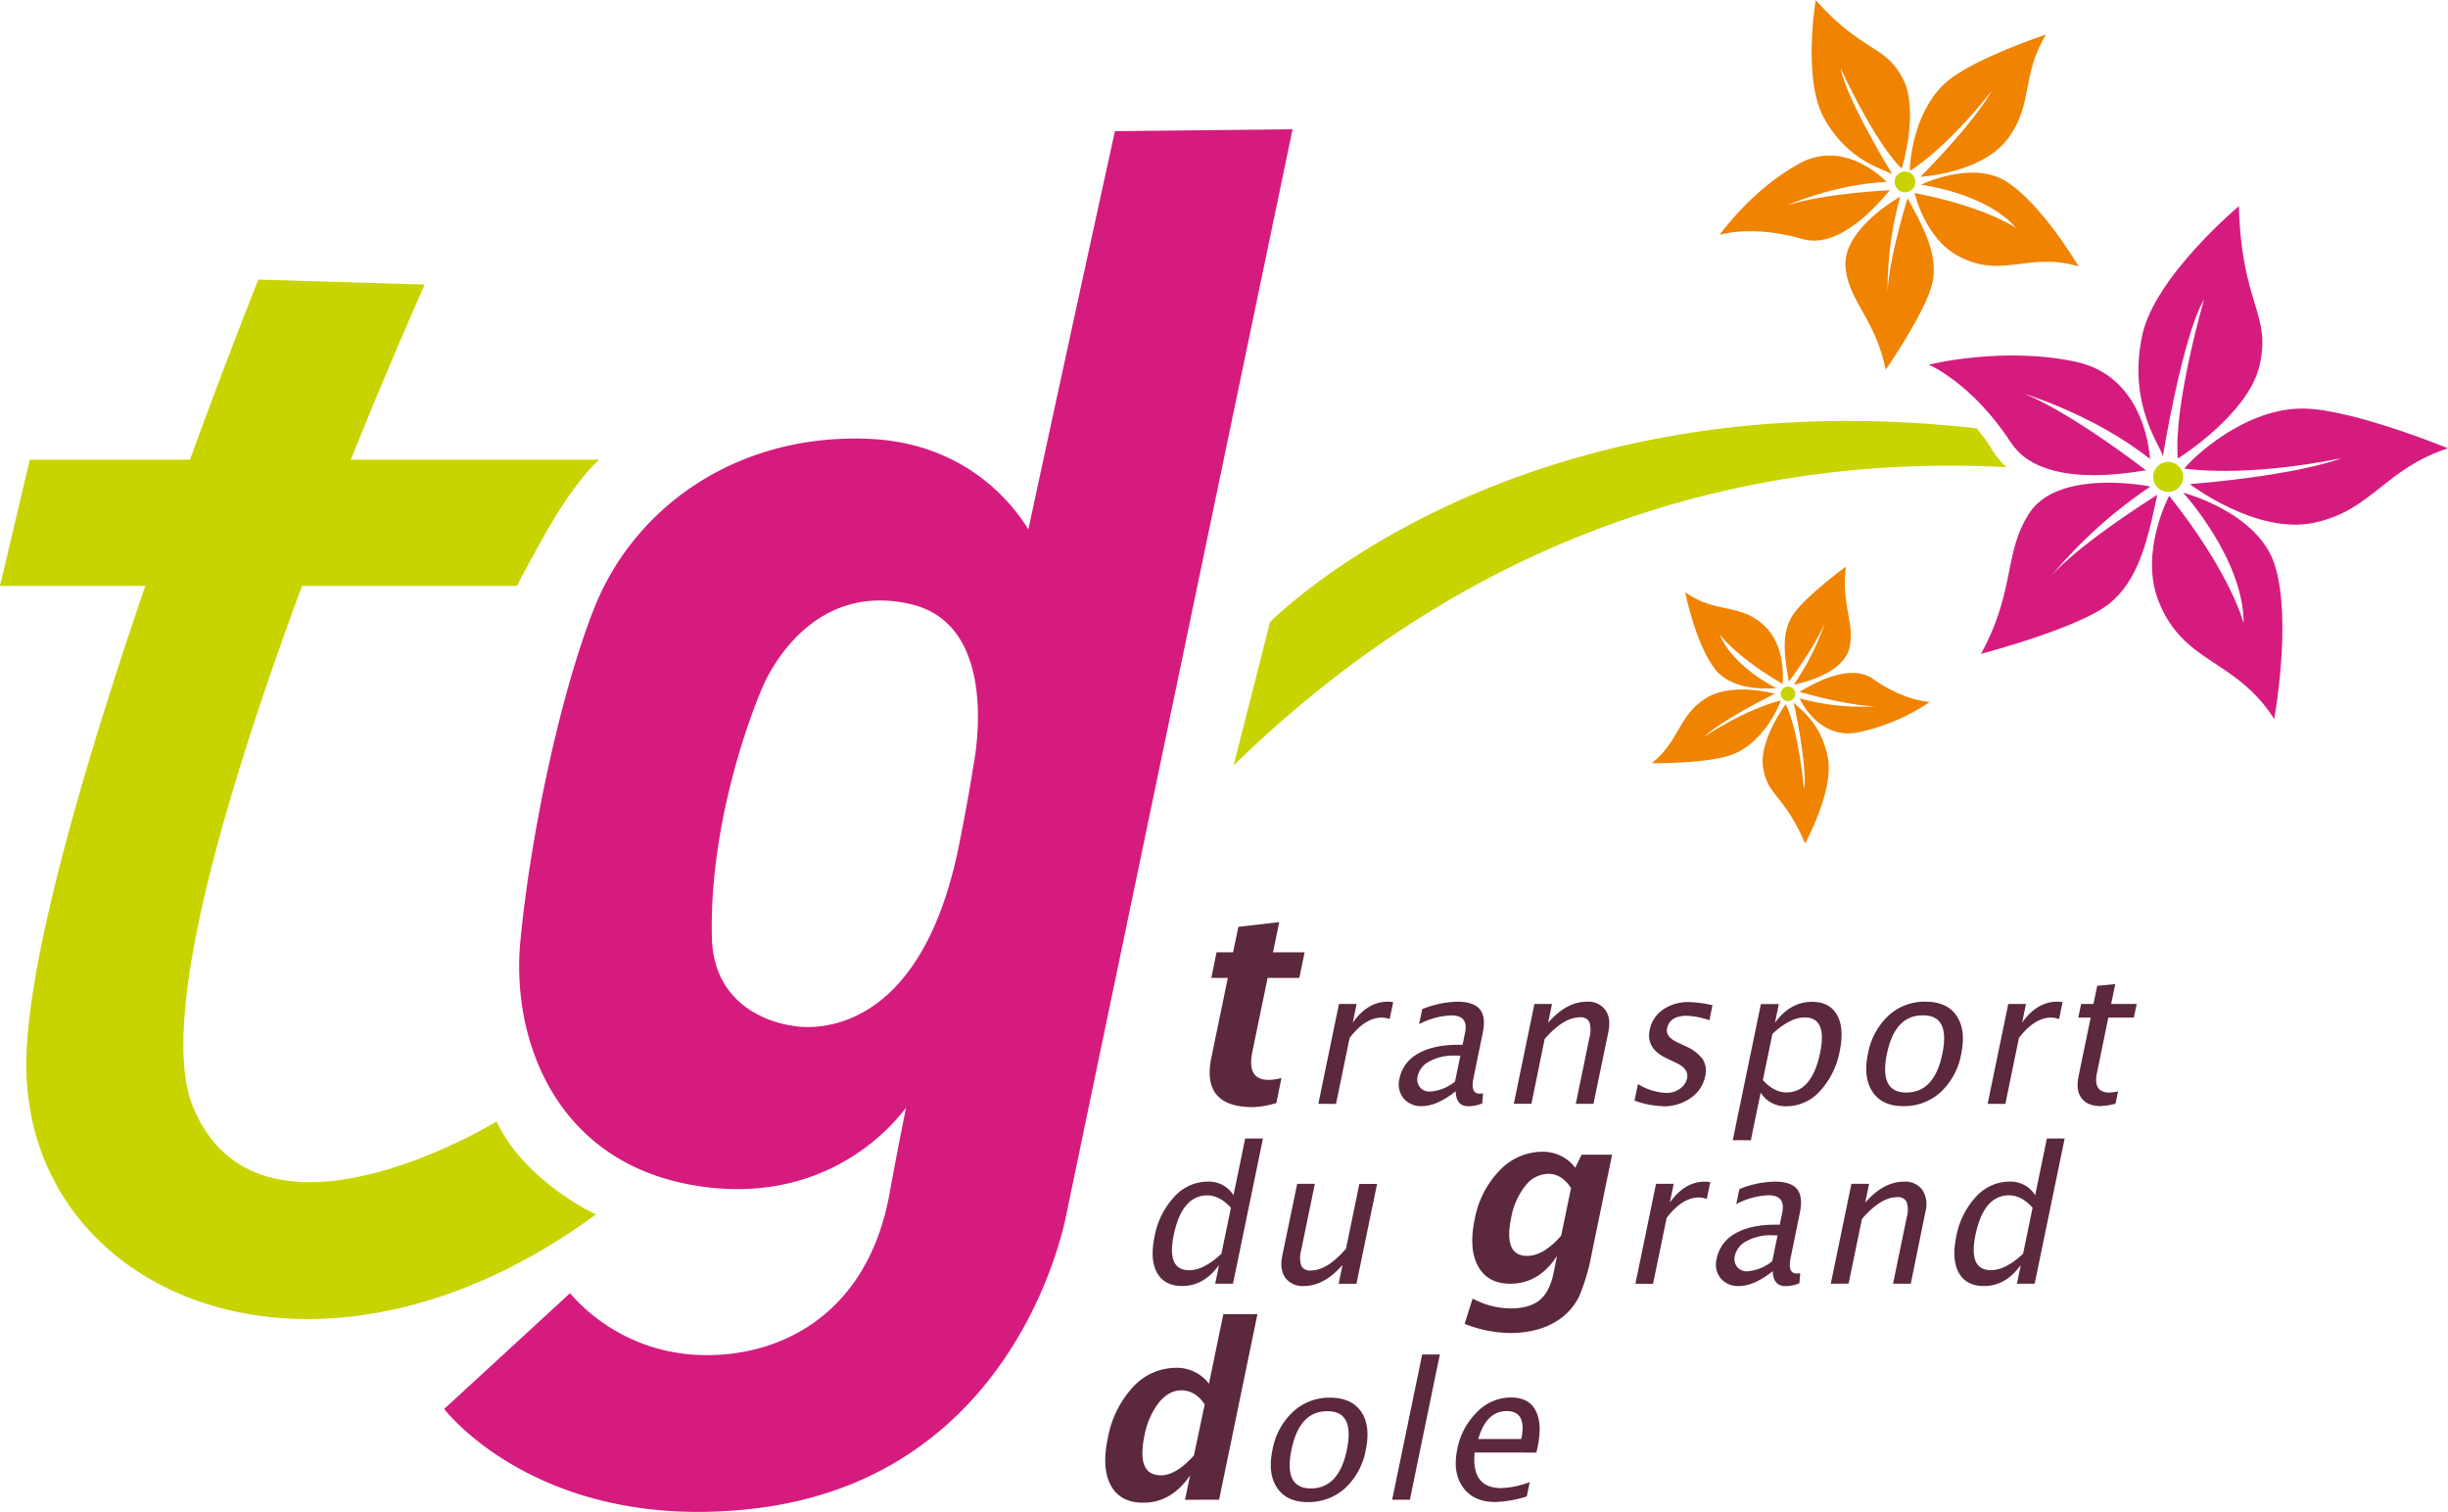
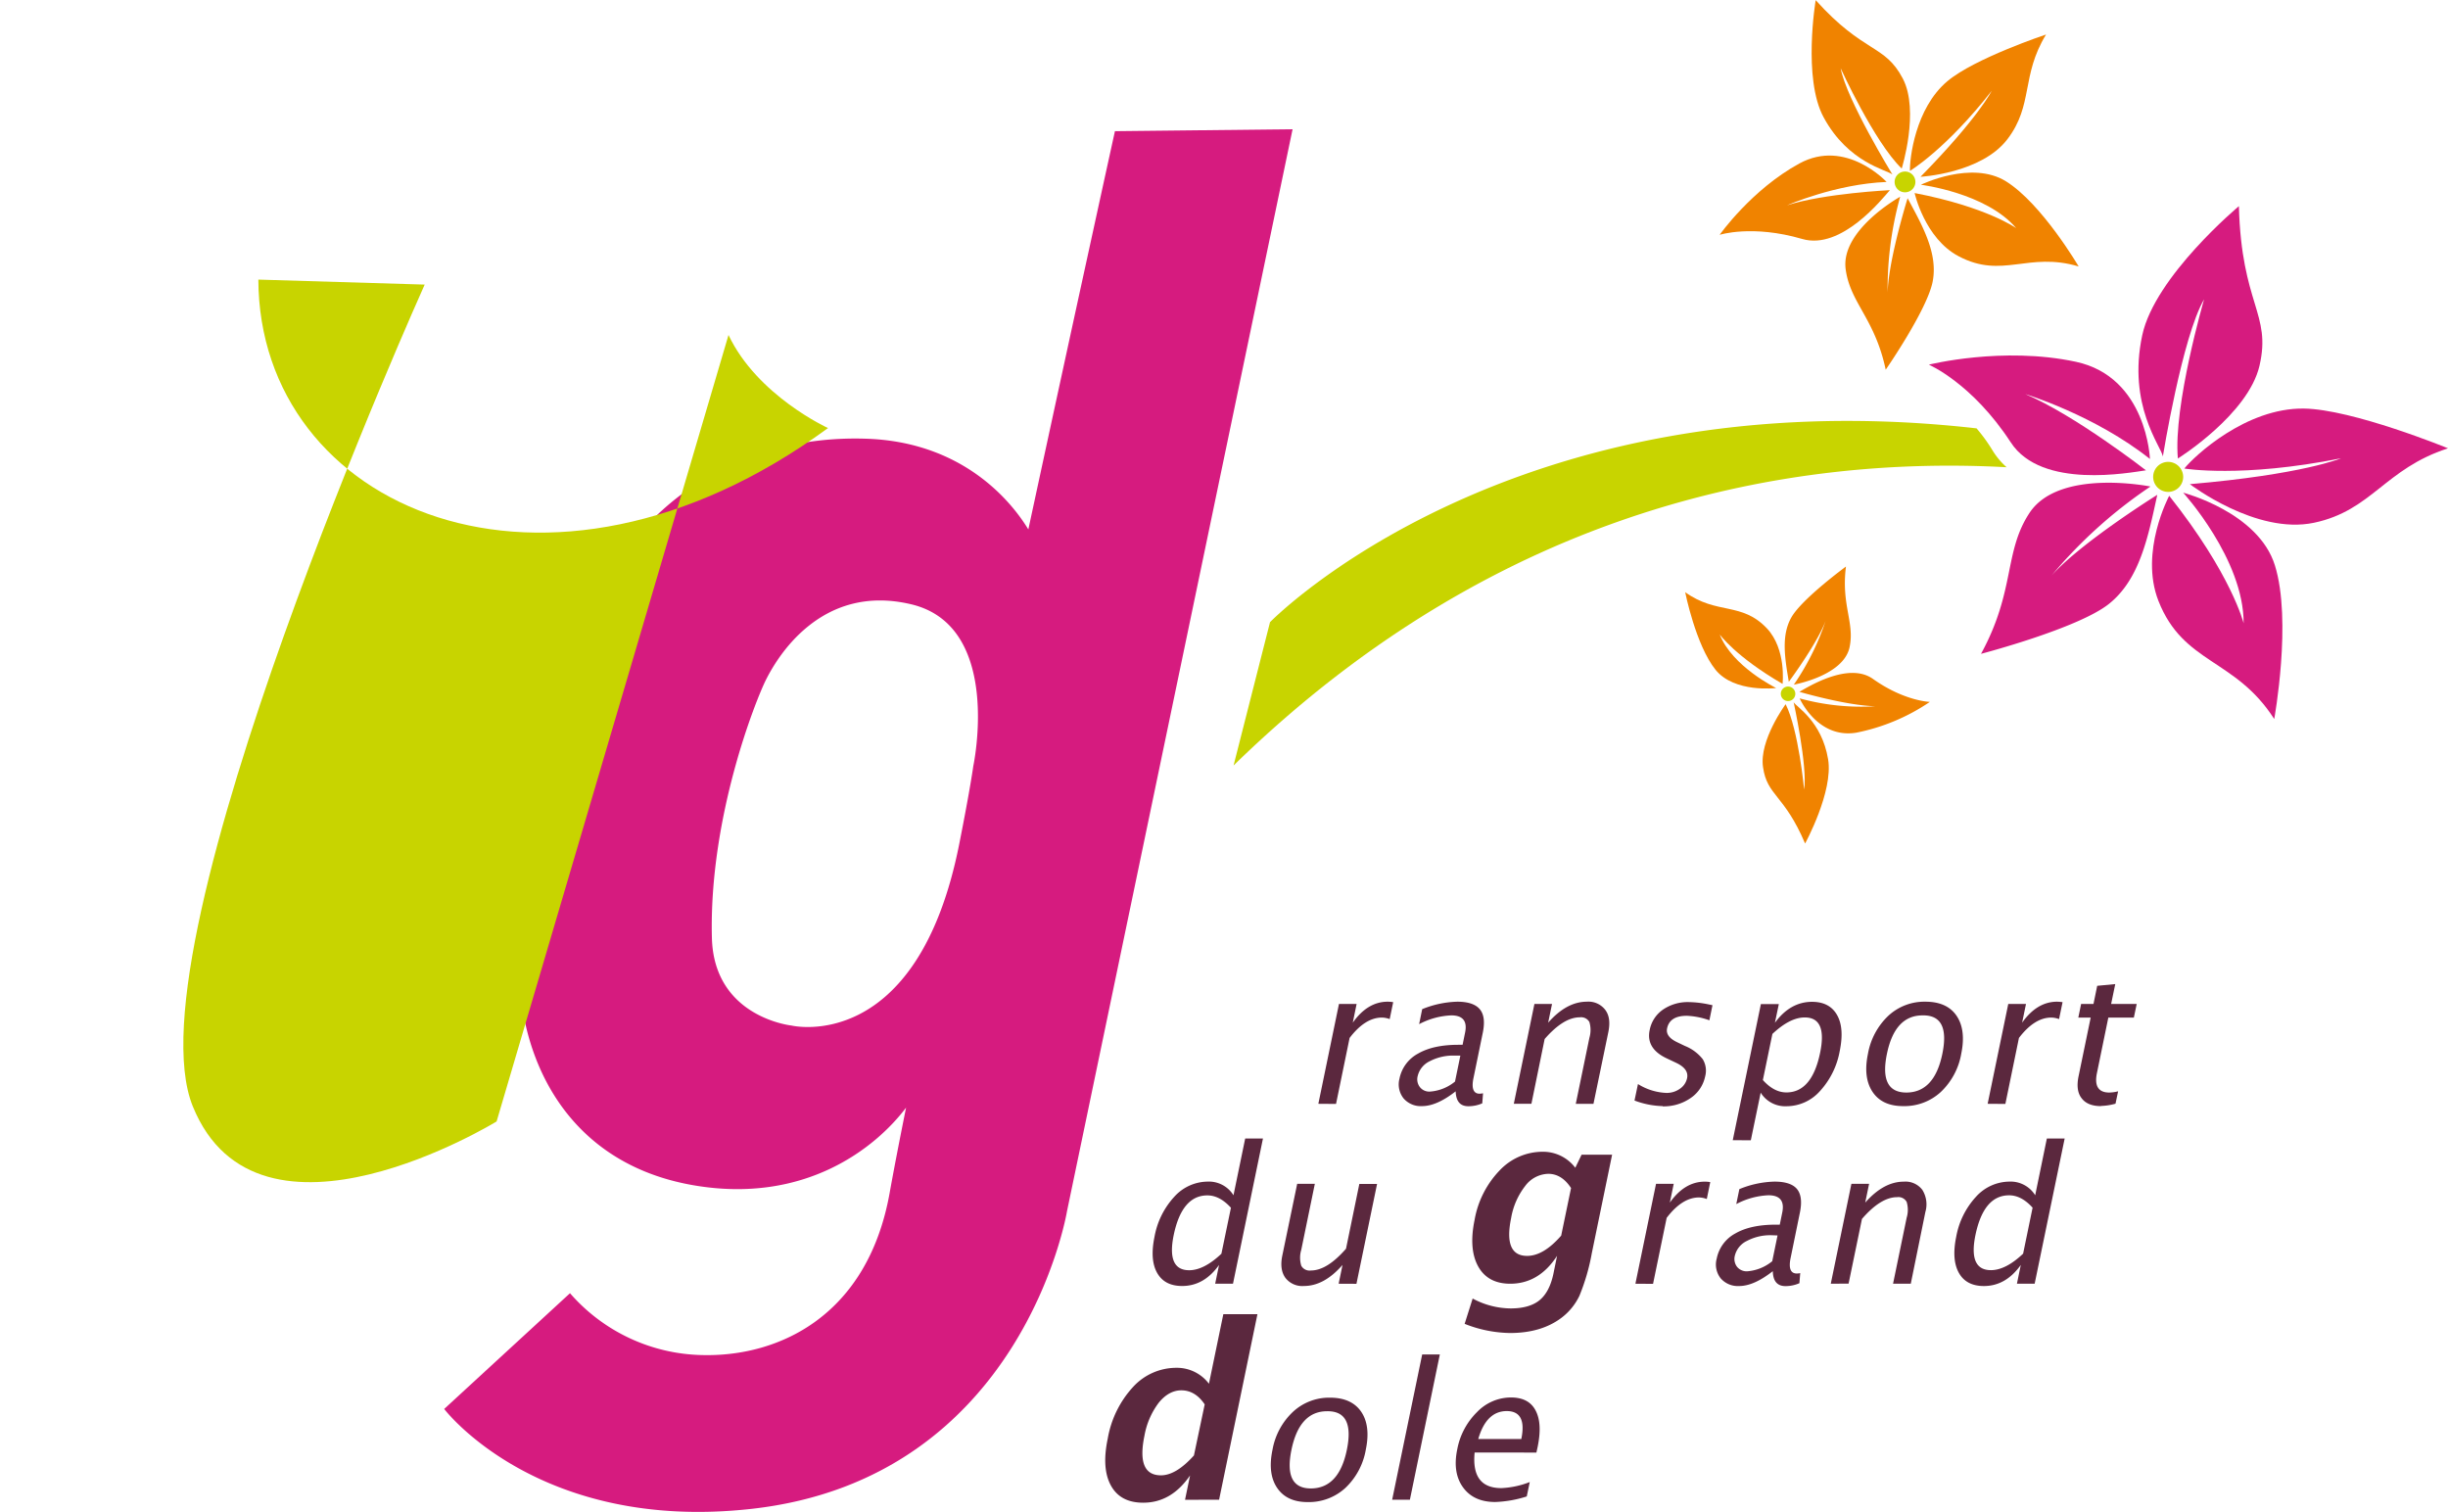
<svg xmlns="http://www.w3.org/2000/svg" id="Calque_1" data-name="Calque 1" viewBox="0 0 593.66 366.6">
  <defs>
    <style>.cls-1{fill:#c8d400;}.cls-2{fill:#5b283e;}.cls-3{fill:#d61b7f;}.cls-4{fill:#f08300;}</style>
  </defs>
  <path class="cls-1" d="M480.94,314c-113.12-12.82-171.33,47-171.33,47l-8.84,34.75c65.13-63.53,136-75.12,187.47-72.32a18.06,18.06,0,0,1-3.42-4.09,40.5,40.5,0,0,0-3.88-5.35" transform="translate(-1.62 -210.13)" />
-   <path class="cls-1" d="M1.62,352.21H127s4.05-8.07,9-16.32c6.16-10.27,10.92-14.3,10.92-14.3H8.85Z" transform="translate(-1.62 -210.13)" />
-   <path class="cls-2" d="M311.15,477.6a22.74,22.74,0,0,1-5.67,1q-12.57,0-10.1-12l4-19.34h-4l1.27-6.2h4l1.29-6.18,9.91-1.15-1.52,7.33H318l-1.29,6.2h-7.68l-3.72,18c-.92,4.49.4,6.74,4,6.74a12.48,12.48,0,0,0,3.07-.47Z" transform="translate(-1.62 -210.13)" />
  <path class="cls-2" d="M321.33,477.79l5-24.21h4.28l-.93,4.54c2.39-3.39,5.23-5.09,8.46-5.09a9,9,0,0,1,1.34.11l-.85,4.11a5.73,5.73,0,0,0-1.87-.37q-4.08,0-7.85,4.94l-3.29,16Z" transform="translate(-1.62 -210.13)" />
  <path class="cls-2" d="M354.69,474.72q-4.62,3.63-8.2,3.63a5.51,5.51,0,0,1-4.49-1.87,5.45,5.45,0,0,1-1-4.77,8.87,8.87,0,0,1,4.52-6.1c2.47-1.43,5.73-2.13,9.79-2.13h1l.6-2.93c.59-2.81-.54-4.2-3.35-4.2a18.18,18.18,0,0,0-7.79,2.13l.74-3.64a24.17,24.17,0,0,1,8.51-1.81c2.65,0,4.47.63,5.48,1.85s1.23,3.11.71,5.67l-2.26,11c-.53,2.52,0,3.79,1.48,3.79a6.42,6.42,0,0,0,.84-.1l-.19,2.44a8.31,8.31,0,0,1-3.37.7c-2,0-3-1.21-3.08-3.63m-.15-2.39,1.29-6.26-1.43,0a12.19,12.19,0,0,0-6,1.37,5.34,5.34,0,0,0-2.92,3.59,3.08,3.08,0,0,0,.54,2.69,2.9,2.9,0,0,0,2.42,1.08,10.8,10.8,0,0,0,6.09-2.43" transform="translate(-1.62 -210.13)" />
  <path class="cls-2" d="M368.73,477.79l5-24.21H378l-.94,4.54q4.46-5.08,9.37-5.09a5.12,5.12,0,0,1,4.49,2c1,1.35,1.19,3.13.73,5.39l-3.6,17.38h-4.29l3.3-16a6.78,6.78,0,0,0,0-3.84,2.31,2.31,0,0,0-2.33-1.14q-3.94,0-8.52,5.26L373,477.79Z" transform="translate(-1.62 -210.13)" />
  <path class="cls-2" d="M404.82,478.35A20.69,20.69,0,0,1,398,477l.84-4a14.06,14.06,0,0,0,6.88,2.15,5.51,5.51,0,0,0,3.28-1,4.13,4.13,0,0,0,1.75-2.56c.32-1.51-.56-2.75-2.66-3.74l-2.26-1.07c-3.38-1.58-4.77-3.87-4.16-6.82a7.79,7.79,0,0,1,3.22-5,10.6,10.6,0,0,1,6.38-1.83,25.4,25.4,0,0,1,4.78.57l.86.18-.75,3.66a18.32,18.32,0,0,0-5.48-1.09q-4.15,0-4.78,3.07c-.27,1.32.54,2.44,2.45,3.34l1.88.9a10.43,10.43,0,0,1,4.31,3.2,5.34,5.34,0,0,1,.59,4.2,8.38,8.38,0,0,1-3.54,5.25,11.45,11.45,0,0,1-6.73,2" transform="translate(-1.62 -210.13)" />
  <path class="cls-2" d="M421.83,486.61l6.82-33H433l-.95,4.54q3.71-5.08,9-5.09c2.85,0,4.87,1.08,6.07,3.2s1.41,5,.65,8.72a19.36,19.36,0,0,1-4.79,9.72,10.88,10.88,0,0,1-8.06,3.68,7,7,0,0,1-6.32-3.29l-2.39,11.55Zm7.3-14.58c1.8,2,3.7,3,5.71,3,4.12,0,6.86-3.22,8.18-9.66q1.75-8.52-3.73-8.52c-2.41,0-5,1.33-7.85,4Z" transform="translate(-1.62 -210.13)" />
  <path class="cls-2" d="M463.14,478.35c-3.41,0-5.86-1.15-7.4-3.44s-1.93-5.37-1.13-9.22a16.7,16.7,0,0,1,4.95-9.25,12.85,12.85,0,0,1,9-3.41c3.46,0,6,1.14,7.54,3.41s1.94,5.34,1.14,9.2a16.69,16.69,0,0,1-5,9.32,13,13,0,0,1-9.08,3.39m.74-3.29q6.83,0,8.76-9.42t-4.81-9.29q-6.72,0-8.64,9.34t4.69,9.37" transform="translate(-1.62 -210.13)" />
  <path class="cls-2" d="M483.64,477.79l5-24.21h4.3l-.94,4.54q3.6-5.08,8.47-5.09a10.51,10.51,0,0,1,1.34.11l-.85,4.11a5.78,5.78,0,0,0-1.88-.37q-4.08,0-7.85,4.94l-3.29,16Z" transform="translate(-1.62 -210.13)" />
  <path class="cls-2" d="M511.13,478.35q-3.27,0-4.7-1.91c-1-1.27-1.21-3.06-.74-5.33l2.94-14.23h-3l.68-3.3h3l.9-4.4,4.38-.42-1,4.82h6.2l-.69,3.3h-6.19l-2.76,13.43c-.66,3.16.35,4.75,3,4.75a9.62,9.62,0,0,0,2.13-.3l-.63,3a14.26,14.26,0,0,1-3.55.55" transform="translate(-1.62 -210.13)" />
  <path class="cls-2" d="M296.31,521.42l.94-4.55c-2.44,3.42-5.43,5.1-8.94,5.1-2.85,0-4.87-1.05-6.07-3.17s-1.41-5-.65-8.73a19.36,19.36,0,0,1,4.79-9.72,11,11,0,0,1,8.07-3.69,7,7,0,0,1,6.3,3.31l2.84-13.77h4.31l-7.27,35.22ZM300.13,503c-1.81-2-3.72-3-5.71-3q-6.17,0-8.17,9.64-1.74,8.5,3.75,8.51c2.38,0,5-1.34,7.82-4Z" transform="translate(-1.62 -210.13)" />
  <path class="cls-2" d="M326.25,521.42l.94-4.55c-3,3.42-6.1,5.1-9.36,5.1a5.15,5.15,0,0,1-4.51-2q-1.43-2-.73-5.38l3.61-17.4h4.28l-3.29,16a6.66,6.66,0,0,0,0,3.87,2.29,2.29,0,0,0,2.33,1.15c2.63,0,5.46-1.77,8.52-5.28l3.23-15.71h4.3l-5,24.22Z" transform="translate(-1.62 -210.13)" />
  <path class="cls-2" d="M356.81,531.14l1.94-6.13a19.79,19.79,0,0,0,9.23,2.4c3,0,5.38-.67,7-2s2.75-3.49,3.37-6.48l.87-4.27q-4.38,6.75-11.34,6.76c-3.63,0-6.23-1.4-7.78-4.18s-1.86-6.55-.88-11.3a23,23,0,0,1,6.08-12,14.3,14.3,0,0,1,10.48-4.52,9.79,9.79,0,0,1,7.86,3.88l1.53-3.17h7.4L387.65,514a50.74,50.74,0,0,1-3,10.33,14.54,14.54,0,0,1-4.41,5.39q-4.87,3.64-12.37,3.65a30.81,30.81,0,0,1-11.08-2.23m23.43-21.39,2.39-11.53c-1.5-2.3-3.35-3.45-5.52-3.45a7.18,7.18,0,0,0-5.57,2.91,17.45,17.45,0,0,0-3.44,7.81q-1.89,9.18,3.88,9.18c2.64,0,5.41-1.64,8.26-4.92" transform="translate(-1.62 -210.13)" />
  <path class="cls-2" d="M398.22,521.42l5-24.22h4.29l-.94,4.55q3.6-5.08,8.47-5.08a7.78,7.78,0,0,1,1.33.11l-.84,4.1a5.61,5.61,0,0,0-1.88-.38q-4.08,0-7.85,4.95l-3.3,16Z" transform="translate(-1.62 -210.13)" />
  <path class="cls-2" d="M431.57,518.35c-3.08,2.42-5.8,3.63-8.19,3.63a5.51,5.51,0,0,1-4.5-1.89,5.4,5.4,0,0,1-.94-4.77,8.87,8.87,0,0,1,4.51-6.09c2.46-1.42,5.73-2.13,9.78-2.13h1l.6-2.93q.87-4.2-3.36-4.2a18.28,18.28,0,0,0-7.79,2.14l.75-3.63a23.77,23.77,0,0,1,8.51-1.82q4,0,5.48,1.82t.69,5.69l-2.25,11c-.52,2.52,0,3.77,1.48,3.77a3.49,3.49,0,0,0,.85-.1l-.2,2.45a8.32,8.32,0,0,1-3.37.71q-3,0-3.08-3.63m-.14-2.4,1.29-6.26-1.43-.05a12.11,12.11,0,0,0-6,1.38,5.38,5.38,0,0,0-2.93,3.6,3.13,3.13,0,0,0,.54,2.68,3,3,0,0,0,2.44,1.09,10.85,10.85,0,0,0,6.08-2.44" transform="translate(-1.62 -210.13)" />
  <path class="cls-2" d="M445.6,521.42l5-24.22h4.29l-.94,4.55c3-3.39,6.08-5.08,9.37-5.08a5.12,5.12,0,0,1,4.49,2,6.61,6.61,0,0,1,.73,5.35L465,521.42h-4.3l3.3-16a6.65,6.65,0,0,0,0-3.84,2.29,2.29,0,0,0-2.32-1.15c-2.63,0-5.48,1.76-8.52,5.28l-3.24,15.68Z" transform="translate(-1.62 -210.13)" />
  <path class="cls-2" d="M490.74,521.42l.94-4.55c-2.45,3.42-5.43,5.11-8.95,5.11-2.84,0-4.87-1.06-6.06-3.18s-1.42-5-.66-8.73a19.36,19.36,0,0,1,4.79-9.72,11,11,0,0,1,8.07-3.69,7,7,0,0,1,6.3,3.31L498,486.2h4.32l-7.28,35.22Zm3.8-18.44c-1.8-2-3.71-3-5.69-3-4.12,0-6.83,3.21-8.17,9.64q-1.74,8.5,3.75,8.51c2.37,0,5-1.33,7.81-4Z" transform="translate(-1.62 -210.13)" />
  <path class="cls-2" d="M289,573.81l1.22-5.9q-4.54,6.62-11.37,6.61c-3.68,0-6.28-1.37-7.81-4.14s-1.8-6.54-.79-11.36a24.67,24.67,0,0,1,6.13-12.55,14.21,14.21,0,0,1,10.51-4.66,9.73,9.73,0,0,1,7.91,3.86l3.49-16.87h8.27l-9.3,45Zm4.77-23.13c-1.52-2.26-3.41-3.41-5.67-3.41-2,0-3.84,1-5.47,3a18.65,18.65,0,0,0-3.47,8c-1.33,6.42,0,9.61,4,9.61q3.67,0,8-4.82Z" transform="translate(-1.62 -210.13)" />
  <path class="cls-2" d="M318.73,574.37q-5.07,0-7.4-3.45t-1.12-9.23a16.58,16.58,0,0,1,5-9.24,12.88,12.88,0,0,1,8.95-3.4c3.47,0,6,1.14,7.55,3.4s1.93,5.33,1.13,9.2a16.66,16.66,0,0,1-5,9.33,13.1,13.1,0,0,1-9.09,3.39m.74-3.31q6.84,0,8.76-9.41t-4.8-9.31c-4.48,0-7.36,3.13-8.64,9.35s.27,9.37,4.68,9.37" transform="translate(-1.62 -210.13)" />
  <polygon class="cls-2" points="337.61 363.67 344.89 328.45 349.17 328.45 341.91 363.67 337.61 363.67" />
  <path class="cls-2" d="M371.87,573a28.09,28.09,0,0,1-7.66,1.35c-3.48,0-6.09-1.19-7.8-3.56s-2.18-5.44-1.39-9.23a17,17,0,0,1,4.78-9A11.43,11.43,0,0,1,368,549c2.87,0,4.87,1,6,3.13s1.3,5,.51,8.86l-.3,1.37H359.23q-.84,8.63,6.48,8.62a21.41,21.41,0,0,0,6.89-1.47Zm-11.76-13.93h10.44q1.4-6.76-3.53-6.77c-3.29,0-5.61,2.26-6.91,6.77" transform="translate(-1.62 -210.13)" />
  <path class="cls-3" d="M272,241.94s-9.7,44.13-21,96.57c-3.53-5.82-15.12-21.27-39.47-22-31.94-1-56.31,17.06-65.84,41.16-8.22,20.8-15.47,55.17-17.89,80.83-2.2,23.23,8.21,53.27,42.09,59.06,27,4.62,44.12-9.13,51.46-18.84-1.7,8.43-3.06,15.52-4,20.77-5.33,29.54-26.63,39.71-45.5,39.23a43.64,43.64,0,0,1-32-15l-30.51,28.07s22.75,30,74.56,24.22c65.77-7.37,76.47-72.14,76.47-72.14l54.71-262.4ZM193.62,458.82s-18.88-1.94-19.36-21.3c-.73-29.23,10.65-57.59,13.07-62.46s13.06-23.71,35.32-18.38,15,39.22,15,39.22-.68,5.16-3.4,18.86c-10.17,51.32-40.66,44.06-40.66,44.06" transform="translate(-1.62 -210.13)" />
-   <path class="cls-1" d="M122.05,482.07s-57.78,35.46-73.68-3.67,56.24-199.26,56.24-199.26l-40.34-1.21S7.83,418.51,8,468.63c.21,55.51,69.7,86.13,138.15,36,0,0-17.16-7.82-24.13-22.57" transform="translate(-1.62 -210.13)" />
+   <path class="cls-1" d="M122.05,482.07s-57.78,35.46-73.68-3.67,56.24-199.26,56.24-199.26l-40.34-1.21c.21,55.51,69.7,86.13,138.15,36,0,0-17.16-7.82-24.13-22.57" transform="translate(-1.62 -210.13)" />
  <path class="cls-3" d="M529.76,321.32s17.07-10.66,19.81-22.52c2.93-12.68-4.37-14.72-5-38.68,0,0-20.37,17-23.44,31.3-3.63,17,4.63,27,5,29.39,0,0,4.69-29,10-38.1,0,0-7.52,25.83-6.36,38.61" transform="translate(-1.62 -210.13)" />
  <path class="cls-3" d="M523,321.43s-.71-19.9-18-23.58c-17.76-3.79-35.62.71-35.62.71s10.48,4.45,19.88,18.86c7.45,11.46,28.92,7.29,32.77,6.76,0,0-17.19-13.38-29.26-18.49,0,0,16.86,5.12,30.23,15.74" transform="translate(-1.62 -210.13)" />
  <path class="cls-3" d="M523.14,328.11s-22.17-4.51-29.36,6.41c-6.26,9.51-3.38,18.87-11.75,34.16,0,0,23.5-6.14,31-12.09s9.54-16.34,11.75-26.47c0,0-21,13.09-27,21.23a114.18,114.18,0,0,1,25.34-23.24" transform="translate(-1.62 -210.13)" />
  <path class="cls-3" d="M527.67,330.35s-7.28,13.59-2.61,25.49c6.05,15.39,18.6,13.86,28.08,28.64,0,0,4.35-23.85.16-37.26-4-12.9-22.24-17.62-22.24-17.62s14.72,16.15,14.66,31.67c0,0-2.91-11.84-18.05-30.92" transform="translate(-1.62 -210.13)" />
  <path class="cls-3" d="M532.68,327.53s16.06,12.34,30.12,9.36,17.1-13.06,32.48-18.05c0,0-23.17-9.5-35-9.64-14-.17-26.47,11.47-28.94,14.54,0,0,13.78,2.36,38-2.48,0,0-9.19,3.91-36.63,6.27" transform="translate(-1.62 -210.13)" />
  <path class="cls-4" d="M462.8,251s4.37-14,.26-21.83c-4.4-8.39-9.42-6-21.12-19,0,0-3.19,19,1.93,28.42,6,11.08,15.37,12.72,16.68,13.86,0,0-11.17-18.23-12.56-25.78,0,0,8.1,17.84,14.81,24.33" transform="translate(-1.62 -210.13)" />
  <path class="cls-4" d="M459.12,254.24s-9.84-10.64-21.15-4.46c-11.59,6.32-19.32,17.29-19.32,17.29s7.9-2.53,20,1c9.53,2.8,19.41-9.71,21.28-11.83,0,0-15.83.76-24.93,3.67,0,0,11.75-5.17,24.17-5.66" transform="translate(-1.62 -210.13)" />
  <path class="cls-4" d="M462.38,257.86s-14.37,8-13.18,17.48c1.06,8.23,7.1,12,9.72,24.44,0,0,10.07-14.54,11.39-21.39s-2.5-13.56-6.08-20.19c0,0-5.36,17.2-4.81,24.53a83.47,83.47,0,0,1,3-24.87" transform="translate(-1.62 -210.13)" />
  <path class="cls-4" d="M465.93,256.94s2.44,11,10.68,15.33c10.62,5.62,16.84-1.19,29.1,2.47,0,0-8.93-15.23-17.62-20.64-8.35-5.19-20.64.83-20.64.83s15.81,1.94,23.11,10.52c0,0-7.2-5.16-24.63-8.51" transform="translate(-1.62 -210.13)" />
  <path class="cls-4" d="M467.36,253s14.73-.79,21.08-9.12,3.24-15.32,9.36-25.38c0,0-17.3,5.75-23.91,11.31-7.85,6.57-9.18,18.89-9.09,21.76,0,0,8.73-5.23,19.82-19.41,0,0-3.22,6.53-17.26,20.84" transform="translate(-1.62 -210.13)" />
  <path class="cls-4" d="M434.65,380.89s-6.47,8.77-5.48,15.28c1,7,5.13,6.56,10.2,18.5,0,0,6.89-12.59,5.58-20.43-1.55-9.27-7.71-12.69-8.36-13.83,0,0,3.41,15.54,2.55,21.2,0,0-1.35-14.52-4.49-20.72" transform="translate(-1.62 -210.13)" />
  <path class="cls-4" d="M438.05,379.48s4.32,9.88,13.77,8.31a48.46,48.46,0,0,0,17.81-7.46s-6.17-.16-13.79-5.56c-6-4.28-16,2.1-17.85,3.12,0,0,11.33,3.33,18.43,3.5a56.23,56.23,0,0,1-18.37-1.91" transform="translate(-1.62 -210.13)" />
  <path class="cls-4" d="M436.64,376.15s12.06-2.14,13.52-9.09c1.26-6-2.07-10.17-.88-19.55,0,0-10.62,7.78-13.21,12.28s-1.56,10.13-.65,15.67c0,0,8-10.77,9.35-16.08a61.77,61.77,0,0,1-8.13,16.77" transform="translate(-1.62 -210.13)" />
  <path class="cls-4" d="M433.91,375.92s.95-8.31-3.76-13.37C424,356,418,359.28,410.29,353.73c0,0,2.57,12.87,7.36,18.81,4.59,5.69,14.7,4.43,14.7,4.43s-10.64-5.2-13.69-13c0,0,3.82,5.37,15.25,12" transform="translate(-1.62 -210.13)" />
-   <path class="cls-4" d="M432,378.35s-10.56-3-17,1.28-6,10-12.77,15.56c0,0,13.58.18,19.56-2.12,7.12-2.71,11.06-11.05,11.7-13.09,0,0-7.42,1.55-18.65,8.82,0,0,3.84-3.81,17.2-10.45" transform="translate(-1.62 -210.13)" />
  <path class="cls-1" d="M531.06,325.76a3.64,3.64,0,1,1-3.64-3.63,3.66,3.66,0,0,1,3.64,3.63" transform="translate(-1.62 -210.13)" />
  <path class="cls-1" d="M466.08,254.69a2.52,2.52,0,0,1-5-.41,2.52,2.52,0,1,1,5,.41" transform="translate(-1.62 -210.13)" />
  <path class="cls-1" d="M437,378.38a1.76,1.76,0,1,1-1.76-1.77,1.76,1.76,0,0,1,1.76,1.77" transform="translate(-1.62 -210.13)" />
</svg>